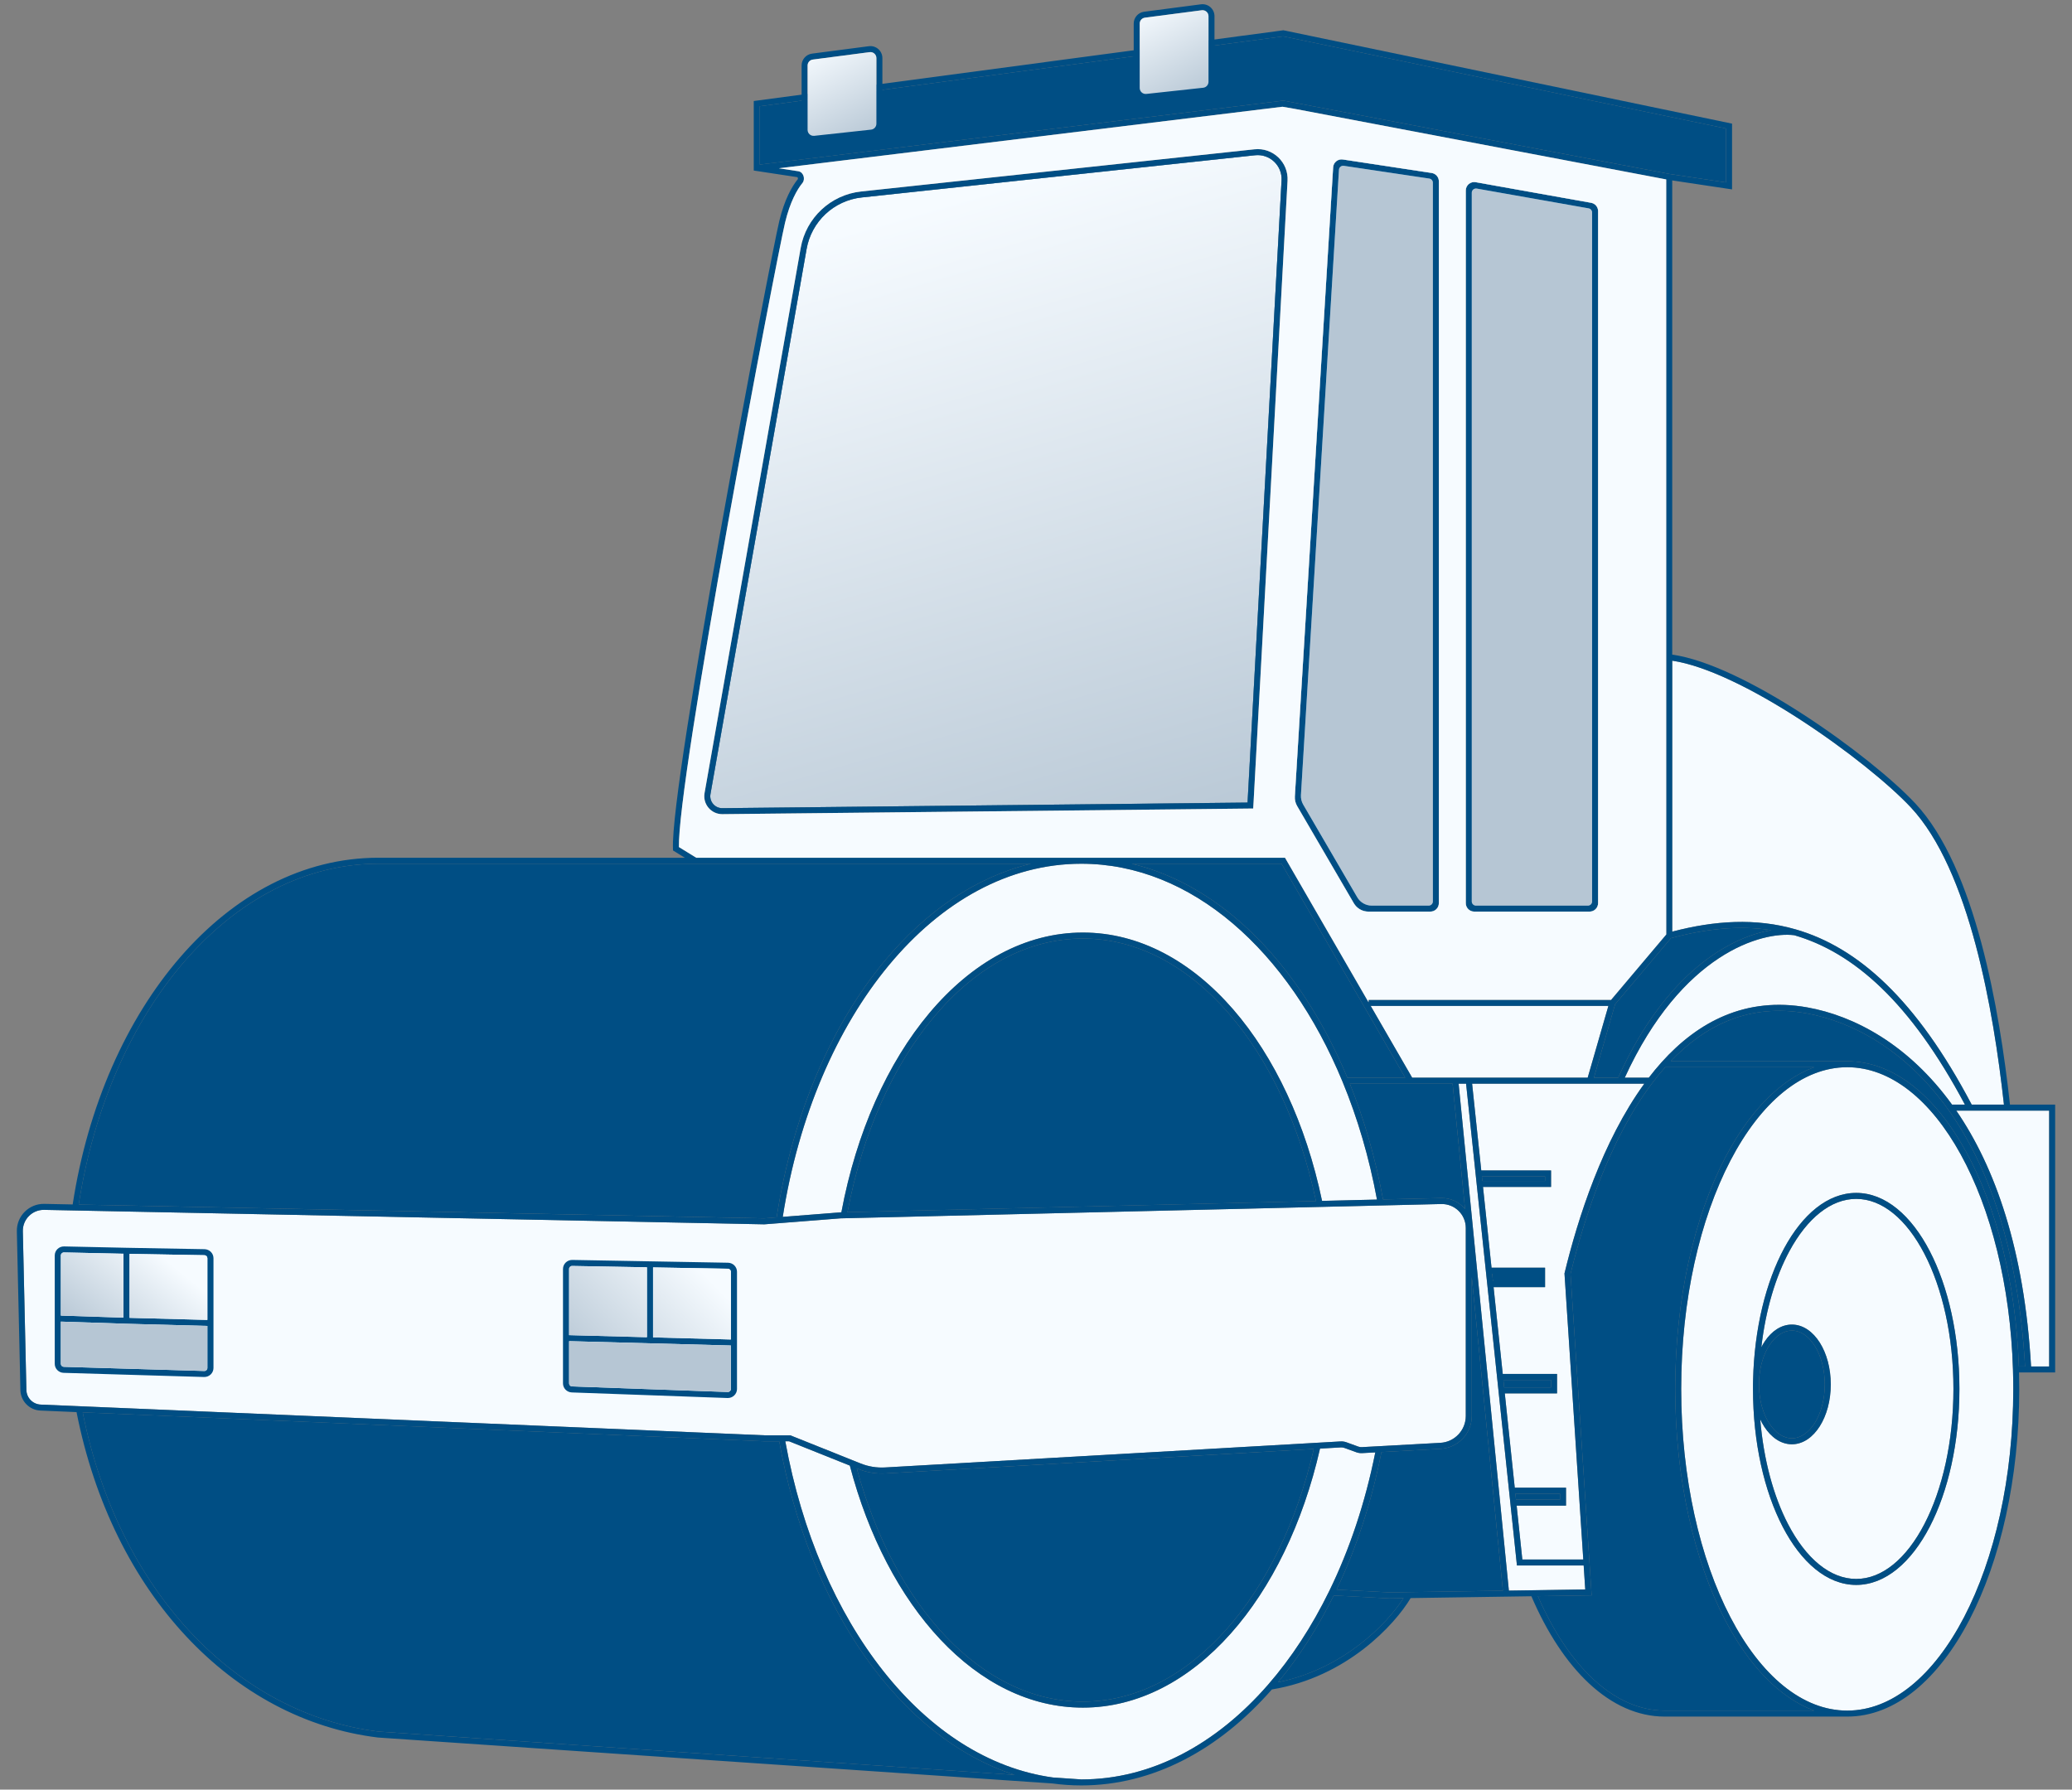
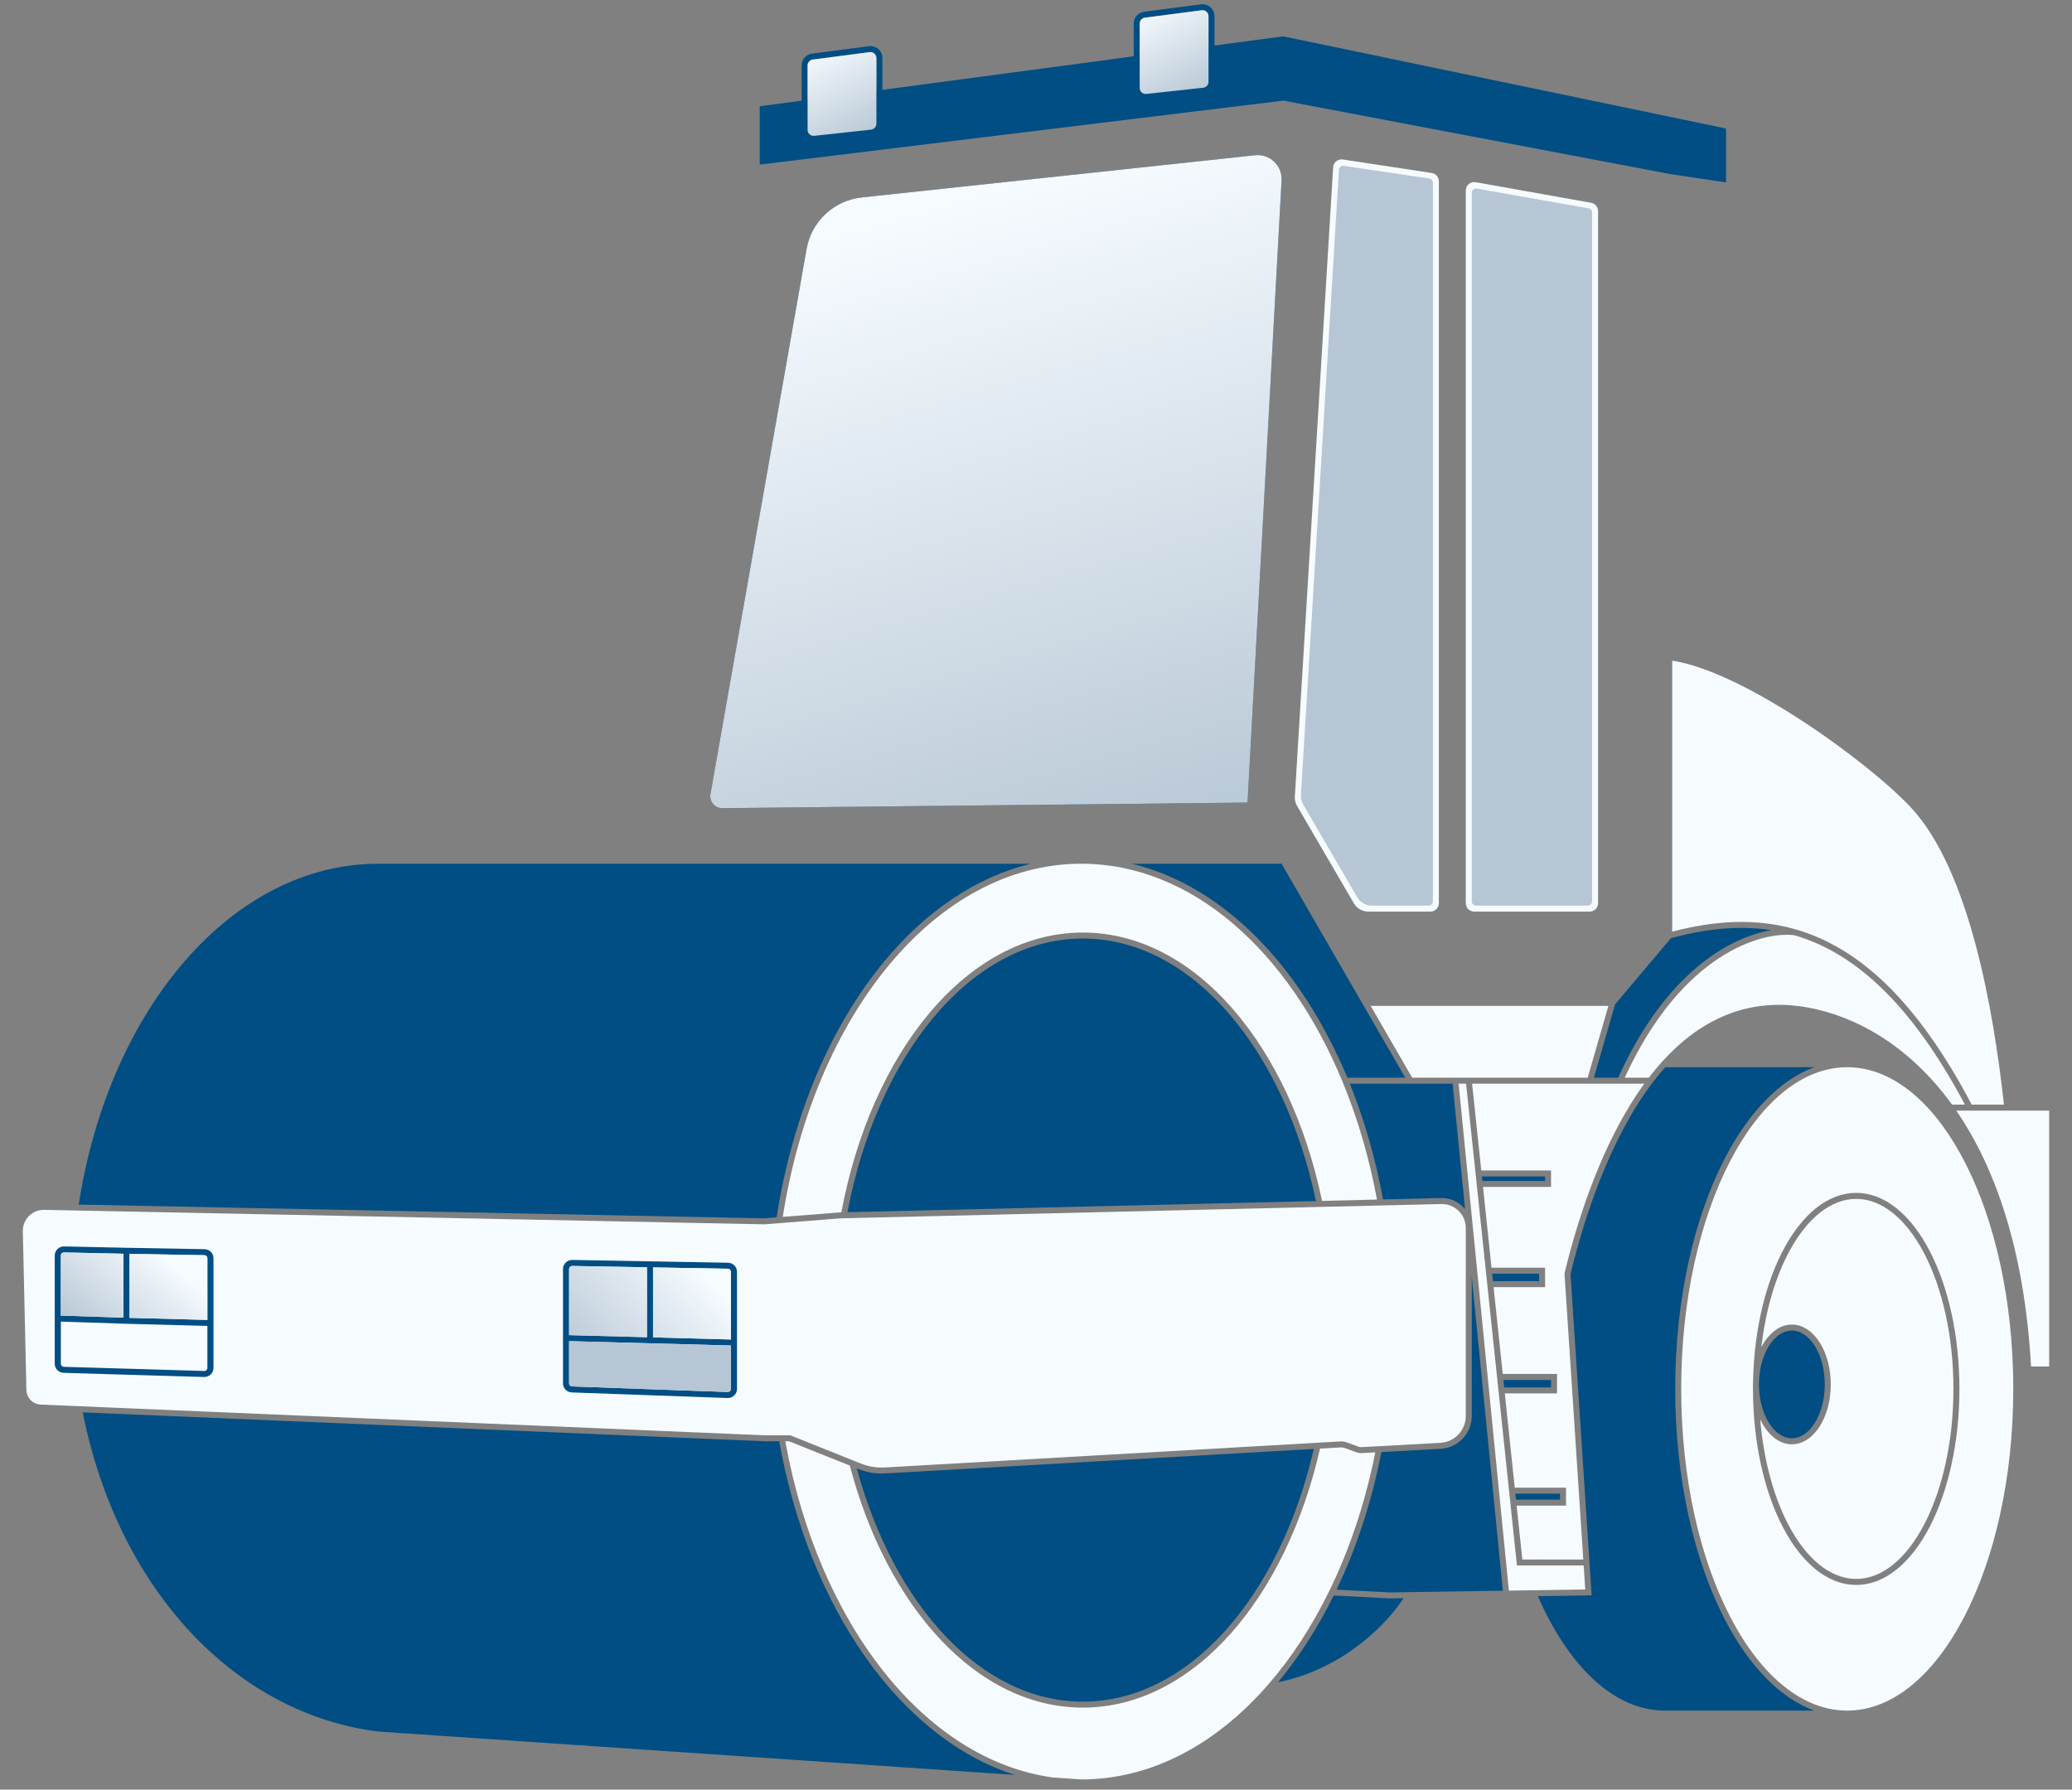
<svg xmlns="http://www.w3.org/2000/svg" width="492" height="425" viewBox="0 0 492 425" fill="none">
  <rect x="0" y="0" width="492" height="425" fill="#808080" stroke="none" />
  <path d="M240.954 421.5C213.662 412.732 192.109 381.77 185.025 342.274H181.451L19.636 335.407C28.136 377.981 56.282 407.108 89.893 411.211L240.954 421.5Z" fill="#004E84" />
  <path d="M184.412 289.097C188.168 264.797 197.341 243.541 209.973 228.31C219.786 216.478 231.706 208.262 244.802 205.117H89.826C55.138 205.117 25.873 239.583 18.691 286.06L181.446 289.33L184.412 289.097Z" fill="#004E84" />
  <path d="M315.626 377.85C320.441 367.999 324.175 356.89 326.565 344.913L323.453 345.084C322.975 345.11 322.496 345.039 322.045 344.875L319.234 343.853C318.962 343.754 318.673 343.711 318.384 343.728L313.441 344.01C309.4 361.771 301.924 377.065 292.212 387.963C282.404 398.97 270.284 405.523 257.123 405.523C231.918 405.523 210.59 381.557 201.793 348.046L187.368 342.274H186.469C194.309 385.574 219.551 417.931 250.021 422.117L256.792 422.579C273.423 422.571 288.796 414.22 301.107 400.081C306.621 393.749 311.516 386.259 315.626 377.85Z" fill="#F6FBFF" />
  <path d="M291.152 387.017C300.601 376.413 307.945 361.499 311.964 344.095L210.235 349.91C208.054 350.035 205.872 349.679 203.843 348.867L203.44 348.705C212.336 381.443 233.15 404.102 257.123 404.102C269.78 404.102 281.539 397.805 291.152 387.017Z" fill="#004E84" />
  <path d="M201.236 287.869L312.479 285.22C308.671 267.193 301.327 251.686 291.751 240.65C282.03 229.446 270.044 222.884 257.123 222.884C243.891 222.884 231.638 229.767 221.796 241.468C212.1 252.995 204.78 269.162 201.236 287.869Z" fill="#004E84" />
  <path d="M326.967 284.875C325.124 274.904 322.353 265.51 318.804 256.911C305.926 225.71 282.88 205.117 256.768 205.117C239.508 205.117 223.602 214.102 211.067 229.217C198.683 244.149 189.624 265.031 185.867 288.983L199.545 287.91L199.784 287.904C203.343 268.879 210.775 252.363 220.708 240.553C230.741 228.625 243.362 221.462 257.123 221.462C270.559 221.462 282.91 228.292 292.824 239.718C302.634 251.024 310.092 266.861 313.924 285.185L326.967 284.875Z" fill="#F6FBFF" />
  <path d="M303.471 399.496C319.095 396.32 329.387 385.557 333.278 379.534L329.925 379.584L316.695 378.897C312.904 386.576 308.457 393.504 303.471 399.496Z" fill="#004E84" />
  <path d="M356.86 377.757L349.474 303.252V336.257C349.474 340.408 346.23 343.835 342.087 344.063L328.029 344.833C325.697 356.669 322.063 367.683 317.369 377.508L329.951 378.162L356.86 377.757Z" fill="#004E84" />
  <path d="M346.351 257.351L358.286 377.736L376.421 377.463L376.047 371.767H360.201L348.124 257.351H346.351Z" fill="#F6FBFF" />
  <path d="M360.129 357.553L361.479 370.345H375.954L371.49 302.415L371.516 302.31C374.676 289.292 380.532 270.988 390.45 257.351H349.553L351.728 277.96H368.299V281.868H352.141L354.166 301.056H366.878V305.675H354.653L356.829 326.284H369.72V330.904H357.316L359.679 353.289H371.851V357.553H360.129Z" fill="#F6FBFF" />
  <path d="M370.43 354.711H359.829L359.979 356.132H370.43V354.711Z" fill="#004E84" />
  <path d="M368.299 327.706H356.979L357.166 329.482H368.299V327.706Z" fill="#004E84" />
  <path d="M365.458 302.477H354.316L354.503 304.254H365.458V302.477Z" fill="#004E84" />
  <path d="M366.878 279.381H351.878L351.991 280.447H366.878V279.381Z" fill="#004E84" />
  <path d="M347.875 287.124L344.923 257.351H320.518C323.941 265.841 326.614 275.072 328.405 284.84L342.201 284.512C344.484 284.457 346.537 285.486 347.875 287.124Z" fill="#004E84" />
  <path d="M430.785 253.442H395.403C394.375 254.599 393.384 255.811 392.429 257.07C382.205 270.537 376.166 289.211 372.922 302.539L377.937 378.862L365.17 379.054C372.499 395.855 383.376 406.233 395.294 406.233H430.785C422.516 403.191 415.212 395.438 409.617 384.688C402.29 370.614 397.78 351.221 397.78 329.838C397.78 308.455 402.29 289.061 409.617 274.987C415.212 264.237 422.516 256.485 430.785 253.442Z" fill="#004E84" />
  <path fill-rule="evenodd" clip-rule="evenodd" d="M410.877 384.032C418.095 397.9 427.943 406.233 438.628 406.233C449.312 406.233 459.16 397.9 466.379 384.032C473.58 370.199 478.055 351.04 478.055 329.838C478.055 328.294 478.031 326.761 477.984 325.24C477.365 305.11 472.708 287.104 465.582 274.155C458.44 261.177 448.923 253.442 438.628 253.442C427.943 253.442 418.095 261.776 410.877 275.643C403.676 289.476 399.201 308.636 399.201 329.838C399.201 351.04 403.676 370.199 410.877 384.032ZM423.669 296.404C419.331 304.414 416.563 315.461 416.275 327.716C416.259 328.065 416.251 328.417 416.251 328.772C416.251 328.89 416.251 329.008 416.253 329.126C416.253 329.199 416.252 329.272 416.252 329.346C416.252 329.401 416.251 329.457 416.251 329.513C416.251 329.621 416.251 329.729 416.251 329.838C416.251 342.586 418.932 354.162 423.301 362.577C427.652 370.957 433.787 376.386 440.759 376.386C447.731 376.386 453.866 370.957 458.217 362.577C462.586 354.162 465.267 342.586 465.267 329.838C465.267 317.09 462.586 305.513 458.217 297.098C453.866 288.718 447.731 283.29 440.759 283.29C433.981 283.29 427.992 288.423 423.669 296.404Z" fill="#F6FBFF" />
  <path d="M420.265 319.288C418.829 321.407 417.858 324.39 417.695 327.767C417.685 328.216 417.678 328.667 417.674 329.12C417.733 332.653 418.675 335.803 420.128 338.048C421.586 340.303 423.493 341.564 425.486 341.564C427.51 341.564 429.447 340.262 430.913 337.94C432.373 335.627 433.3 332.387 433.3 328.772C433.3 325.156 432.373 321.917 430.913 319.604C429.447 317.281 427.51 315.98 425.486 315.98C423.555 315.98 421.706 317.162 420.265 319.288Z" fill="#004E84" />
  <path d="M463.847 329.838C463.847 317.27 461.2 305.928 456.956 297.753C452.694 289.544 446.931 284.711 440.759 284.711C434.759 284.711 429.145 289.277 424.918 297.081C421.639 303.135 419.258 311.036 418.232 319.943C418.495 319.429 418.781 318.944 419.089 318.491C420.692 316.125 422.927 314.559 425.486 314.559C428.169 314.559 430.495 316.28 432.114 318.845C433.739 321.418 434.721 324.93 434.721 328.772C434.721 332.614 433.739 336.125 432.114 338.699C430.495 341.263 428.169 342.985 425.486 342.985C422.844 342.985 420.549 341.317 418.935 338.82C418.582 338.275 418.258 337.685 417.967 337.058C418.768 346.722 421.148 355.347 424.562 361.922C428.824 370.132 434.587 374.965 440.759 374.965C446.931 374.965 452.694 370.132 456.956 361.922C461.2 353.748 463.847 342.405 463.847 329.838Z" fill="#F6FBFF" />
-   <path d="M479.381 324.508H480.856C479.232 296.196 471.97 276.587 462.574 263.449C452.42 249.251 439.751 242.578 428.912 240.639C415.511 238.241 404.976 243.358 396.712 252.021H438.628C449.693 252.021 459.586 260.312 466.827 273.469C474.001 286.506 478.673 304.48 479.381 324.508Z" fill="#004E84" />
  <path d="M385.8 255.929H391.512C392.488 254.657 393.502 253.43 394.556 252.257C403.215 242.62 414.552 236.626 429.163 239.24C440.296 241.232 453.185 248.034 463.516 262.325H466.576C453.617 237.962 440.135 226.179 426.052 222.094C418.369 221.143 399.342 226.381 385.8 255.929Z" fill="#F6FBFF" />
  <path d="M420.609 220.892C412.91 219.705 404.974 220.571 396.76 222.8L383.503 238.505L378.479 255.929H384.239C395.493 230.975 410.769 222.545 420.609 220.892Z" fill="#004E84" />
  <path d="M377 255.929L381.918 238.873H325.462L335.321 255.929H377Z" fill="#F6FBFF" />
  <path fill-rule="evenodd" clip-rule="evenodd" d="M318.853 37.875C317.691 37.698 316.628 38.557 316.557 39.731L307.463 189.154C307.415 189.943 307.602 190.729 308.001 191.412L321.465 214.503C322.182 215.732 323.498 216.488 324.921 216.488H339.66C340.764 216.488 341.66 215.592 341.66 214.488V43.055C341.66 42.066 340.937 41.226 339.96 41.078L318.853 37.875ZM350.405 43.266C349.179 43.047 348.053 43.99 348.053 45.235V214.488C348.053 215.592 348.948 216.488 350.053 216.488H377.469C378.573 216.488 379.469 215.592 379.469 214.488V50.131C379.469 49.162 378.774 48.333 377.82 48.162L350.405 43.266Z" fill="#F6FBFF" />
  <path d="M304.309 205.117H268.739C290.434 210.326 308.892 229.454 319.935 255.929H333.679L304.309 205.117Z" fill="#004E84" />
  <path d="M426.393 220.713C441.147 224.972 455.012 237.313 468.183 262.325H475.842C474.592 250.942 472.538 237.146 469.108 224.318C465.592 211.17 460.656 199.143 453.738 191.745C448.64 186.294 438.479 178.033 427.452 170.882C421.944 167.31 416.234 164.026 410.85 161.513C405.795 159.153 401.063 157.492 397.07 156.894V221.247C407.136 218.602 416.908 217.975 426.393 220.713Z" fill="#F6FBFF" />
  <path d="M486.579 324.508V263.746H464.518C473.725 277.144 480.697 296.738 482.279 324.508H486.579Z" fill="#F6FBFF" />
  <path d="M180.401 25.232V39.086L304.743 23.891L396.479 41.32L409.857 43.328V30.518L304.693 8.63L180.401 25.232Z" fill="#004E84" />
  <path d="M377.048 215.066C377.6 215.066 378.048 214.619 378.048 214.066V50.464C378.048 49.979 377.7 49.563 377.222 49.479L350.648 44.783C350.035 44.675 349.474 45.146 349.474 45.768V214.066C349.474 214.619 349.922 215.066 350.474 215.066H377.048Z" fill="#B6C6D4" />
  <path d="M339.239 215.066C339.791 215.066 340.239 214.619 340.239 214.066V43.395C340.239 42.9 339.876 42.479 339.386 42.406L319.085 39.377C318.505 39.29 317.975 39.719 317.939 40.305L308.909 188.812C308.861 189.602 309.048 190.387 309.446 191.07L322.281 213.081C322.998 214.311 324.314 215.066 325.737 215.066H339.239Z" fill="#B6C6D4" />
  <path d="M171.526 191.925L296.234 190.597L304.309 42.846C304.511 39.341 301.519 36.493 298.03 36.867L204.626 46.889C198.015 47.598 192.671 52.599 191.523 59.15L168.697 188.591C168.39 190.343 169.748 191.943 171.526 191.925Z" fill="#004E84" />
  <path d="M171.526 191.925L296.234 190.597L304.309 42.846C304.511 39.341 301.519 36.493 298.03 36.867L204.626 46.889C198.015 47.598 192.671 52.599 191.523 59.15L168.697 188.591C168.39 190.343 169.748 191.943 171.526 191.925Z" fill="url(#paint0_linear_12713_8399)" />
  <path d="M348.053 291.616C348.053 288.423 345.425 285.857 342.235 285.933L199.618 289.33L181.487 290.752L10.493 287.317C7.665 287.26 5.359 289.573 5.422 292.402L6.266 330.09C6.307 331.963 7.795 333.482 9.666 333.561L181.466 340.853H187.642L204.371 347.547C206.206 348.282 208.181 348.604 210.154 348.491L318.303 342.309C318.784 342.281 319.266 342.352 319.719 342.517L322.531 343.54C322.801 343.638 323.088 343.681 323.376 343.665L342.009 342.643C345.399 342.458 348.053 339.653 348.053 336.257V291.616Z" fill="#F6FBFF" />
-   <path fill-rule="evenodd" clip-rule="evenodd" d="M304.745 7.189L178.98 23.988V40.5L189.348 42.072C189.35 42.073 189.352 42.075 189.356 42.078C189.358 42.081 189.361 42.083 189.364 42.087C189.39 42.113 189.424 42.166 189.447 42.243C189.471 42.32 189.477 42.399 189.468 42.464C189.46 42.528 189.441 42.558 189.435 42.565C188.02 44.295 186.251 47.457 185.038 52.515C183.966 56.981 177.48 90.406 171.354 124.599C168.291 141.701 165.315 159.007 163.149 172.995C162.066 179.989 161.185 186.158 160.597 191.059C160.011 195.941 159.708 199.619 159.8 201.597L159.818 201.972L162.618 203.696H89.826C54.057 203.696 24.439 239.155 17.258 286.031L10.522 285.896C6.885 285.823 3.92 288.796 4.002 292.434L4.845 330.122C4.904 332.744 6.987 334.87 9.606 334.981L18.175 335.345C26.681 378.544 55.267 408.426 89.74 412.624L89.759 412.627L89.778 412.628L249.876 423.532C252.145 423.842 254.444 424 256.768 424C273.84 424 289.521 415.466 302.009 401.209C319.792 398.299 331.211 385.8 334.967 379.508L363.632 379.077C371.024 396.335 382.358 407.655 395.294 407.655H438.628C450.11 407.655 460.331 398.728 467.639 384.688C474.965 370.614 479.475 351.221 479.475 329.838C479.475 328.527 479.458 327.224 479.425 325.929H488V262.325H477.271C476.019 250.877 473.953 236.934 470.481 223.951C466.951 210.75 461.942 198.437 454.775 190.774C449.572 185.21 439.309 176.877 428.225 169.69C422.678 166.093 416.91 162.773 411.451 160.225C406.259 157.802 401.307 156.058 397.07 155.457V42.846L411.278 44.978V29.362L304.745 7.189ZM395.649 42.609V221.913L382.532 237.452H324.965V238.014L305.129 203.696H299.802H165.329L161.208 201.159C161.171 199.231 161.457 195.816 162.007 191.229C162.593 186.35 163.471 180.199 164.553 173.213C166.716 159.241 169.69 141.947 172.753 124.849C178.881 90.641 185.36 57.264 186.42 52.847C187.593 47.956 189.279 44.999 190.534 43.465C190.938 42.972 190.955 42.318 190.807 41.83C190.66 41.345 190.265 40.773 189.566 40.667L184.931 39.965L304.53 25.349L307.426 25.848L395.649 42.609ZM297.569 192.005L297.658 190.582L305.728 42.928C305.98 38.546 302.24 34.986 297.878 35.454L204.474 45.476C197.234 46.253 191.381 51.729 190.123 58.904L167.297 188.346C166.837 190.973 168.874 193.374 171.541 193.346L297.569 192.005ZM296.234 190.597L171.526 191.925C169.748 191.943 168.39 190.343 168.697 188.591L191.523 59.15C192.671 52.599 198.015 47.598 204.626 46.889L298.03 36.867C301.519 36.493 304.511 39.341 304.309 42.846L296.234 190.597ZM180.401 39.086V25.232L304.693 8.63L409.857 30.518V43.328L396.479 41.32L304.743 23.891L180.401 39.086ZM268.739 205.117H304.309L333.679 255.929H319.935C308.892 229.454 290.434 210.326 268.739 205.117ZM320.518 257.351H344.923L347.875 287.124C346.537 285.486 344.484 284.457 342.201 284.512L328.405 284.84C326.614 275.072 323.941 265.841 320.518 257.351ZM326.967 284.875C325.124 274.904 322.353 265.51 318.804 256.911C305.926 225.71 282.88 205.117 256.768 205.117C239.508 205.117 223.602 214.102 211.067 229.217C198.683 244.149 189.624 265.031 185.867 288.983L199.545 287.91L199.784 287.904C203.343 268.879 210.775 252.363 220.708 240.553C230.741 228.625 243.362 221.462 257.123 221.462C270.559 221.462 282.91 228.292 292.824 239.718C302.634 251.024 310.092 266.861 313.924 285.185L326.967 284.875ZM312.479 285.22L201.236 287.869C204.78 269.162 212.1 252.995 221.796 241.468C231.638 229.767 243.891 222.884 257.123 222.884C270.044 222.884 282.03 229.446 291.751 240.65C301.327 251.686 308.671 267.193 312.479 285.22ZM184.412 289.097C188.168 264.797 197.341 243.541 209.973 228.31C219.786 216.478 231.706 208.262 244.802 205.117H89.826C55.138 205.117 25.873 239.583 18.691 286.06L181.446 289.33L184.412 289.097ZM349.474 303.252L356.86 377.757L329.951 378.162L317.369 377.508C322.063 367.683 325.697 356.669 328.029 344.833L342.087 344.063C346.23 343.835 349.474 340.408 349.474 336.257V303.252ZM326.565 344.913C324.175 356.89 320.441 367.999 315.626 377.85C311.516 386.259 306.621 393.749 301.107 400.081C288.796 414.22 273.423 422.571 256.792 422.579L250.021 422.117C219.551 417.931 194.309 385.574 186.469 342.274H187.368L201.793 348.046C210.59 381.557 231.918 405.523 257.123 405.523C270.284 405.523 282.404 398.97 292.212 387.963C301.924 377.065 309.4 361.771 313.441 344.01L318.384 343.728C318.673 343.711 318.962 343.754 319.234 343.853L322.045 344.875C322.496 345.039 322.975 345.11 323.453 345.084L326.565 344.913ZM311.964 344.095C307.945 361.499 300.601 376.413 291.152 387.017C281.539 397.805 269.78 404.102 257.123 404.102C233.15 404.102 212.336 381.443 203.44 348.705L203.843 348.867C205.872 349.679 208.054 350.035 210.235 349.91L311.964 344.095ZM185.025 342.274C192.109 381.77 213.662 412.732 240.954 421.5L89.893 411.211C56.282 407.108 28.136 377.981 19.636 335.407L181.451 342.274H185.025ZM316.695 378.897L329.925 379.584L333.278 379.534C329.387 385.557 319.095 396.32 303.471 399.496C308.457 393.504 312.904 386.576 316.695 378.897ZM358.286 377.736L346.351 257.351H348.124L360.201 371.767H376.047L376.421 377.463L358.286 377.736ZM375.954 370.345H361.479L360.129 357.553H371.851V353.289H359.679L357.316 330.904H369.72V326.284H356.829L354.653 305.675H366.878V301.056H354.166L352.141 281.868H368.299V277.96H351.728L349.553 257.351H390.45C380.532 270.988 374.676 289.292 371.516 302.31L371.49 302.415L375.954 370.345ZM391.512 255.929H385.8C399.342 226.381 418.369 221.143 426.052 222.094C440.135 226.179 453.617 237.962 466.576 262.325H463.516C453.185 248.034 440.296 241.232 429.163 239.24C414.552 236.626 403.215 242.62 394.556 252.257C393.502 253.43 392.488 254.657 391.512 255.929ZM464.518 263.746H486.579V324.508H482.279C480.697 296.738 473.725 277.144 464.518 263.746ZM480.856 324.508H479.381C478.673 304.48 474.001 286.506 466.827 273.469C459.586 260.312 449.693 252.021 438.628 252.021H396.712C404.976 243.358 415.511 238.241 428.912 240.639C439.751 242.578 452.42 249.251 462.574 263.449C471.97 276.587 479.232 296.196 480.856 324.508ZM395.403 253.442H430.785C422.516 256.485 415.212 264.237 409.617 274.987C402.29 289.061 397.78 308.455 397.78 329.838C397.78 351.221 402.29 370.614 409.617 384.688C415.212 395.438 422.516 403.191 430.785 406.233H395.294C383.376 406.233 372.499 395.855 365.17 379.054L377.937 378.862L372.922 302.539C376.166 289.211 382.205 270.537 392.429 257.07C393.384 255.811 394.375 254.599 395.403 253.442ZM438.628 406.233C427.943 406.233 418.095 397.9 410.877 384.032C403.676 370.199 399.201 351.04 399.201 329.838C399.201 308.636 403.676 289.476 410.877 275.643C418.095 261.776 427.943 253.442 438.628 253.442C448.923 253.442 458.44 261.177 465.582 274.155C472.708 287.104 477.365 305.11 477.984 325.24C478.031 326.761 478.055 328.294 478.055 329.838C478.055 351.04 473.58 370.199 466.379 384.032C459.16 397.9 449.312 406.233 438.628 406.233ZM468.183 262.325C455.012 237.313 441.147 224.972 426.393 220.713C416.908 217.975 407.136 218.602 397.07 221.247V156.894C401.063 157.492 405.795 159.153 410.85 161.513C416.234 164.026 421.944 167.31 427.452 170.882C438.479 178.033 448.64 186.294 453.738 191.745C460.656 199.143 465.592 211.17 469.108 224.318C472.538 237.146 474.592 250.942 475.842 262.325H468.183ZM396.76 222.8C404.974 220.571 412.91 219.705 420.609 220.892C410.769 222.545 395.493 230.975 384.239 255.929H378.479L383.503 238.505L396.76 222.8ZM381.918 238.873L377 255.929H335.321L325.462 238.873H381.918ZM351.878 279.381H366.878V280.447H351.991L351.878 279.381ZM354.316 302.477H365.458V304.254H354.503L354.316 302.477ZM356.979 327.706H368.299V329.482H357.166L356.979 327.706ZM359.829 354.711H370.43V356.132H359.979L359.829 354.711ZM318.853 37.875C317.691 37.698 316.628 38.557 316.557 39.731L307.463 189.154C307.415 189.943 307.602 190.729 308.001 191.412L321.465 214.503C322.182 215.732 323.498 216.488 324.921 216.488H339.66C340.764 216.488 341.66 215.592 341.66 214.488V43.055C341.66 42.066 340.937 41.226 339.96 41.078L318.853 37.875ZM339.386 42.406C339.876 42.479 340.239 42.9 340.239 43.395V214.066C340.239 214.619 339.791 215.066 339.239 215.066H325.737C324.314 215.066 322.998 214.311 322.281 213.081L309.446 191.07C309.048 190.387 308.861 189.602 308.909 188.812L317.939 40.305C317.975 39.719 318.505 39.29 319.085 39.377L339.386 42.406ZM350.405 43.266C349.179 43.047 348.053 43.99 348.053 45.235V214.488C348.053 215.592 348.948 216.488 350.053 216.488H377.469C378.573 216.488 379.469 215.592 379.469 214.488V50.131C379.469 49.162 378.774 48.333 377.82 48.162L350.405 43.266ZM377.222 49.479C377.7 49.563 378.048 49.979 378.048 50.464V214.066C378.048 214.619 377.6 215.066 377.048 215.066H350.474C349.922 215.066 349.474 214.619 349.474 214.066V45.768C349.474 45.146 350.035 44.675 350.648 44.783L377.222 49.479ZM456.956 297.753C461.2 305.928 463.847 317.27 463.847 329.838C463.847 342.405 461.2 353.748 456.956 361.922C452.694 370.132 446.931 374.965 440.759 374.965C434.587 374.965 428.824 370.132 424.562 361.922C421.148 355.347 418.768 346.722 417.967 337.058C418.258 337.685 418.582 338.275 418.935 338.82C420.549 341.317 422.844 342.985 425.486 342.985C428.169 342.985 430.495 341.263 432.114 338.699C433.739 336.125 434.721 332.614 434.721 328.772C434.721 324.93 433.739 321.418 432.114 318.845C430.495 316.28 428.169 314.559 425.486 314.559C422.927 314.559 420.692 316.125 419.089 318.491C418.781 318.944 418.495 319.429 418.232 319.943C419.258 311.036 421.639 303.135 424.918 297.081C429.145 289.277 434.759 284.711 440.759 284.711C446.931 284.711 452.694 289.544 456.956 297.753ZM416.275 327.716C416.563 315.461 419.331 304.414 423.669 296.404C427.992 288.423 433.981 283.29 440.759 283.29C447.731 283.29 453.866 288.718 458.217 297.098C462.586 305.513 465.267 317.09 465.267 329.838C465.267 342.586 462.586 354.162 458.217 362.577C453.866 370.957 447.731 376.386 440.759 376.386C433.787 376.386 427.652 370.957 423.301 362.577C418.932 354.162 416.251 342.586 416.251 329.838C416.251 329.729 416.251 329.621 416.251 329.513C416.251 329.457 416.252 329.401 416.252 329.346C416.252 329.272 416.253 329.199 416.253 329.126C416.251 329.008 416.251 328.89 416.251 328.772C416.251 328.417 416.259 328.065 416.275 327.716ZM417.695 327.767C417.858 324.39 418.829 321.407 420.265 319.288C421.706 317.162 423.555 315.98 425.486 315.98C427.51 315.98 429.447 317.281 430.913 319.604C432.373 321.917 433.3 325.156 433.3 328.772C433.3 332.387 432.373 335.627 430.913 337.94C429.447 340.262 427.51 341.564 425.486 341.564C423.493 341.564 421.586 340.303 420.128 338.048C418.675 335.803 417.733 332.653 417.674 329.12C417.678 328.667 417.685 328.216 417.695 327.767ZM342.235 285.933C345.425 285.857 348.053 288.423 348.053 291.616V336.257C348.053 339.653 345.399 342.458 342.009 342.643L323.376 343.665C323.088 343.681 322.801 343.638 322.531 343.54L319.719 342.517C319.266 342.352 318.784 342.281 318.303 342.309L210.154 348.491C208.181 348.604 206.206 348.282 204.371 347.547L187.642 340.853H181.466L9.666 333.561C7.795 333.482 6.307 331.963 6.266 330.09L5.422 292.402C5.359 289.573 7.665 287.26 10.493 287.317L181.487 290.752L199.618 289.33L342.235 285.933Z" fill="#004E84" />
-   <path fill-rule="evenodd" clip-rule="evenodd" d="M382.532 237.452L395.649 221.913V42.609L307.426 25.848L304.53 25.349L184.931 39.965L189.566 40.667C190.265 40.773 190.66 41.345 190.807 41.83C190.955 42.318 190.938 42.972 190.534 43.465C189.279 44.999 187.593 47.956 186.42 52.847C185.36 57.264 178.881 90.641 172.753 124.849C169.69 141.947 166.716 159.241 164.553 173.213C163.471 180.199 162.593 186.35 162.007 191.229C161.457 195.816 161.171 199.231 161.208 201.159L165.329 203.696H299.802H305.129L324.965 238.014V237.452H382.532ZM297.658 190.582L305.728 42.928C305.98 38.546 302.24 34.986 297.878 35.454L204.474 45.476C197.234 46.253 191.381 51.729 190.123 58.904L167.297 188.346C166.837 190.973 168.874 193.374 171.541 193.346L297.569 192.005L297.658 190.582ZM318.853 37.875C317.691 37.698 316.628 38.557 316.557 39.731L307.463 189.154C307.415 189.943 307.602 190.729 308.001 191.412L321.465 214.503C322.182 215.732 323.498 216.488 324.921 216.488H339.66C340.764 216.488 341.66 215.592 341.66 214.488V43.055C341.66 42.066 340.937 41.226 339.96 41.078L318.853 37.875ZM350.405 43.266C349.179 43.047 348.053 43.99 348.053 45.235V214.488C348.053 215.592 348.948 216.488 350.053 216.488H377.469C378.573 216.488 379.469 215.592 379.469 214.488V50.131C379.469 49.162 378.774 48.333 377.82 48.162L350.405 43.266Z" fill="#F6FBFF" />
  <path fill-rule="evenodd" clip-rule="evenodd" d="M269.202 5.604V20.894C269.202 22.585 270.67 23.903 272.351 23.72L285.848 22.252C287.29 22.095 288.383 20.877 288.383 19.426V3.843C288.383 2.127 286.875 0.802 285.174 1.024L271.676 2.786C270.261 2.97 269.202 4.176 269.202 5.604ZM270.623 5.604V20.894C270.623 21.74 271.357 22.398 272.197 22.307L285.695 20.839C286.416 20.761 286.962 20.152 286.962 19.426V3.843C286.962 2.985 286.208 2.323 285.357 2.434L271.86 4.195C271.152 4.287 270.623 4.89 270.623 5.604Z" fill="#004E84" />
  <path d="M270.623 20.894V5.604C270.623 4.89 271.152 4.287 271.86 4.195L285.357 2.434C286.208 2.323 286.962 2.985 286.962 3.843V19.426C286.962 20.152 286.416 20.761 285.695 20.839L272.197 22.307C271.357 22.398 270.623 21.74 270.623 20.894Z" fill="url(#paint1_linear_12713_8399)" />
  <path fill-rule="evenodd" clip-rule="evenodd" d="M190.343 15.553V30.843C190.343 32.535 191.811 33.852 193.492 33.669L206.989 32.202C208.431 32.045 209.523 30.826 209.523 29.375V13.792C209.523 12.076 208.015 10.752 206.314 10.973L192.817 12.735C191.402 12.919 190.343 14.126 190.343 15.553ZM191.764 15.553V30.843C191.764 31.689 192.497 32.347 193.338 32.256L206.835 30.788C207.556 30.71 208.103 30.101 208.103 29.375V13.792C208.103 12.934 207.349 12.272 206.498 12.383L193.001 14.144C192.293 14.236 191.764 14.84 191.764 15.553Z" fill="#004E84" />
  <path d="M191.764 30.843V15.553C191.764 14.84 192.293 14.236 193.001 14.144L206.498 12.383C207.349 12.272 208.103 12.934 208.103 13.792V29.375C208.103 30.101 207.556 30.71 206.835 30.788L193.338 32.256C192.497 32.347 191.764 31.689 191.764 30.843Z" fill="url(#paint2_linear_12713_8399)" />
  <path fill-rule="evenodd" clip-rule="evenodd" d="M15.191 297.429C14.784 297.42 14.45 297.743 14.45 298.144V312.426L29.309 312.914V297.739L15.191 297.429ZM30.758 297.767V312.958L49.242 313.455V298.8C49.242 298.411 48.925 298.093 48.53 298.086L30.758 297.767ZM49.242 314.884L30.009 314.367L14.45 313.856V323.878C14.45 324.264 14.761 324.58 15.153 324.592L48.495 325.578C48.904 325.59 49.242 325.267 49.242 324.864V314.884ZM30.047 296.325L15.223 296.001C14.003 295.974 13 296.941 13 298.144V323.878C13 325.037 13.934 325.986 15.109 326.02L48.452 327.007C49.678 327.043 50.691 326.073 50.691 324.864V298.8C50.691 297.632 49.742 296.678 48.556 296.657L30.05 296.325L30.047 296.325ZM135.872 300.639C135.467 300.632 135.134 300.954 135.134 301.353V317.066L153.617 317.563V300.957L135.872 300.639ZM155.067 300.983V317.602L173.55 318.099V302.016C173.55 301.626 173.234 301.309 172.839 301.301L155.067 300.983ZM173.55 319.529L135.134 318.496V328.531C135.134 328.916 135.443 329.231 135.833 329.245L172.799 330.57C173.21 330.585 173.55 330.261 173.55 329.856V319.529ZM133.685 301.353C133.685 300.154 134.682 299.188 135.899 299.21L172.865 299.873C174.05 299.894 175 300.847 175 302.016V329.856C175 331.071 173.978 332.043 172.746 331.999L135.78 330.673C134.611 330.631 133.685 329.685 133.685 328.531V301.353Z" fill="#004E84" />
  <path d="M30.758 312.958V297.767L48.53 298.086C48.925 298.093 49.242 298.411 49.242 298.8V313.455L30.758 312.958Z" fill="url(#paint3_linear_12713_8399)" />
  <path d="M14.45 298.144C14.45 297.743 14.784 297.42 15.191 297.429L29.309 297.739V312.914L14.45 312.426V298.144Z" fill="url(#paint4_linear_12713_8399)" />
  <path d="M135.134 301.353C135.134 300.954 135.467 300.632 135.872 300.639L153.617 300.957V317.563L135.134 317.066V301.353Z" fill="url(#paint5_linear_12713_8399)" />
  <path d="M155.067 317.602V300.983L172.839 301.301C173.234 301.309 173.55 301.626 173.55 302.016V318.099L155.067 317.602Z" fill="url(#paint6_linear_12713_8399)" />
  <path d="M135.134 328.531V318.496L173.55 319.529V329.856C173.55 330.261 173.21 330.585 172.799 330.57L135.833 329.245C135.443 329.231 135.134 328.916 135.134 328.531Z" fill="#B6C6D4" />
-   <path d="M14.45 313.856L30.009 314.367L49.242 314.884V324.864C49.242 325.267 48.904 325.59 48.495 325.578L15.153 324.592C14.761 324.58 14.45 324.264 14.45 323.878V313.856Z" fill="#B6C6D4" />
  <defs>
    <linearGradient id="paint0_linear_12713_8399" x1="328.404" y1="192.399" x2="275.112" y2="9.221" gradientUnits="userSpaceOnUse">
      <stop stop-color="#B6C6D4" />
      <stop offset="0.88" stop-color="#F6FBFF" />
    </linearGradient>
    <linearGradient id="paint1_linear_12713_8399" x1="288.383" y1="21.892" x2="274.875" y2="-3.77" gradientUnits="userSpaceOnUse">
      <stop stop-color="#B6C6D4" />
      <stop offset="0.88" stop-color="#F6FBFF" />
    </linearGradient>
    <linearGradient id="paint2_linear_12713_8399" x1="209.523" y1="31.842" x2="196.016" y2="6.179" gradientUnits="userSpaceOnUse">
      <stop stop-color="#B6C6D4" />
      <stop offset="0.88" stop-color="#F6FBFF" />
    </linearGradient>
    <linearGradient id="paint3_linear_12713_8399" x1="16" y1="315" x2="33" y2="294" gradientUnits="userSpaceOnUse">
      <stop stop-color="#B6C6D4" />
      <stop offset="1" stop-color="#F6FBFF" />
    </linearGradient>
    <linearGradient id="paint4_linear_12713_8399" x1="16" y1="315" x2="33" y2="294" gradientUnits="userSpaceOnUse">
      <stop stop-color="#B6C6D4" />
      <stop offset="1" stop-color="#F6FBFF" />
    </linearGradient>
    <linearGradient id="paint5_linear_12713_8399" x1="133.5" y1="322.5" x2="161" y2="296" gradientUnits="userSpaceOnUse">
      <stop stop-color="#B6C6D4" />
      <stop offset="1" stop-color="#F6FBFF" />
    </linearGradient>
    <linearGradient id="paint6_linear_12713_8399" x1="133.5" y1="322.5" x2="161" y2="296" gradientUnits="userSpaceOnUse">
      <stop stop-color="#B6C6D4" />
      <stop offset="1" stop-color="#F6FBFF" />
    </linearGradient>
  </defs>
</svg>